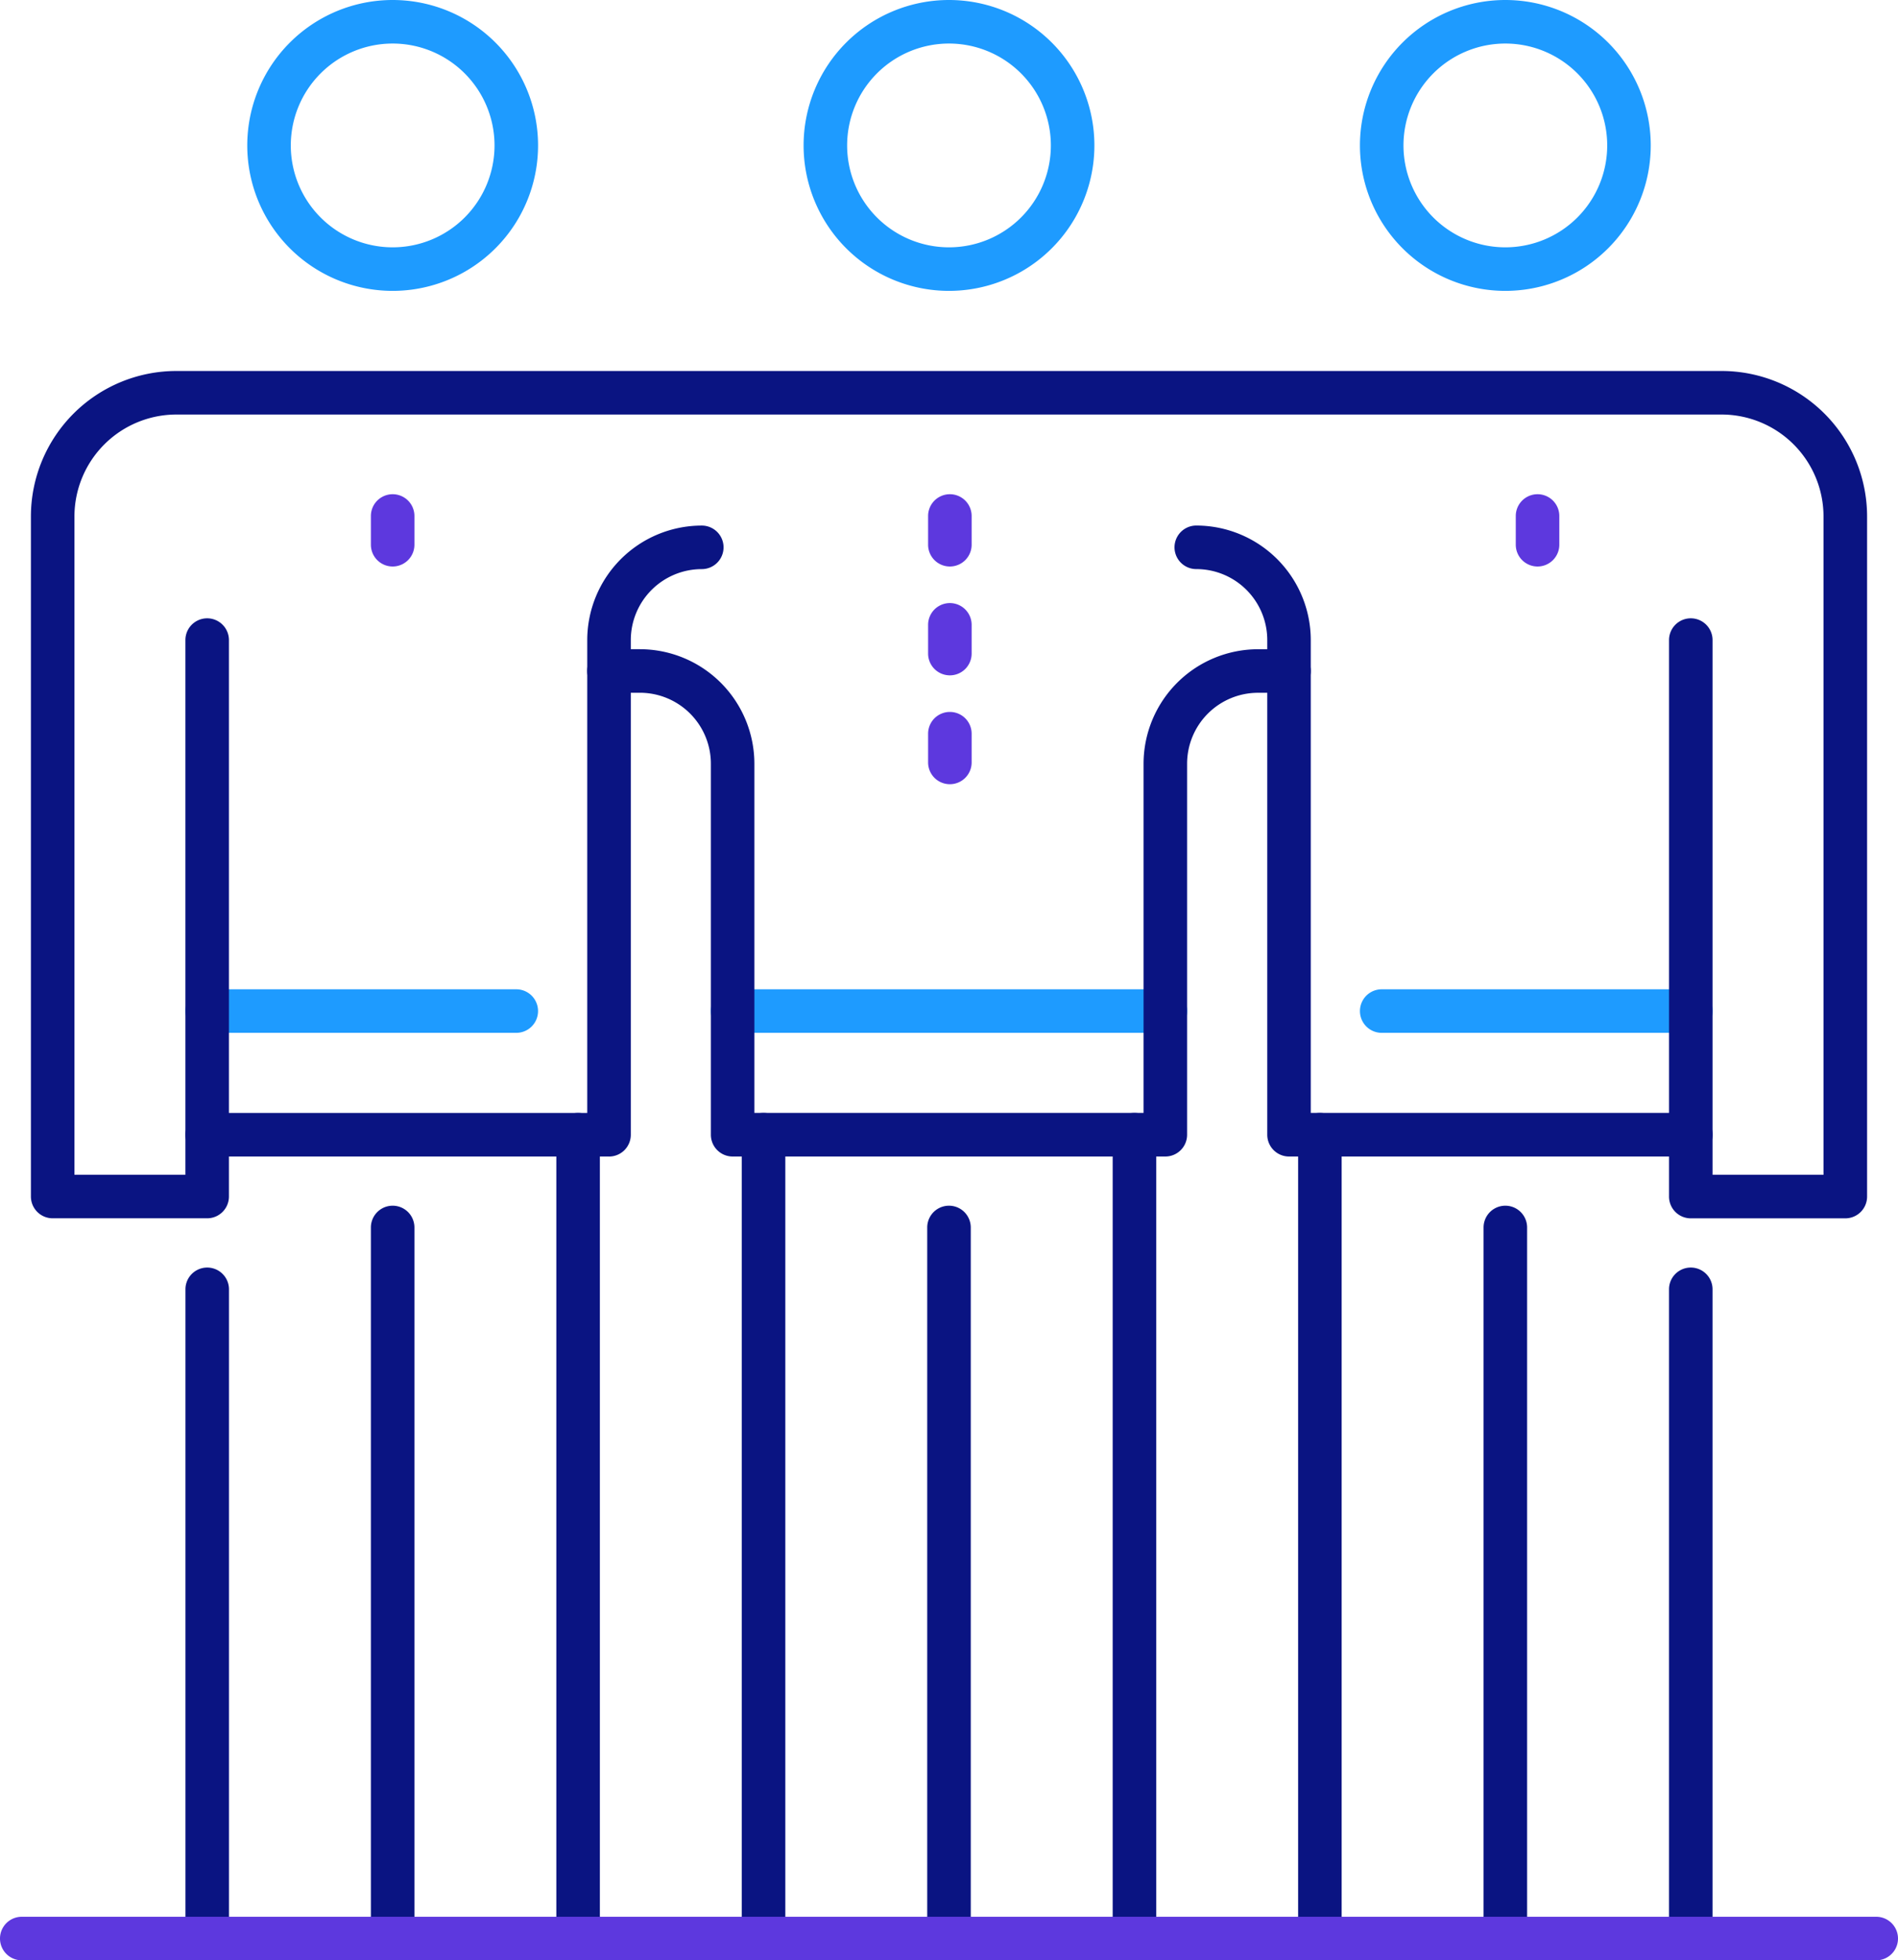
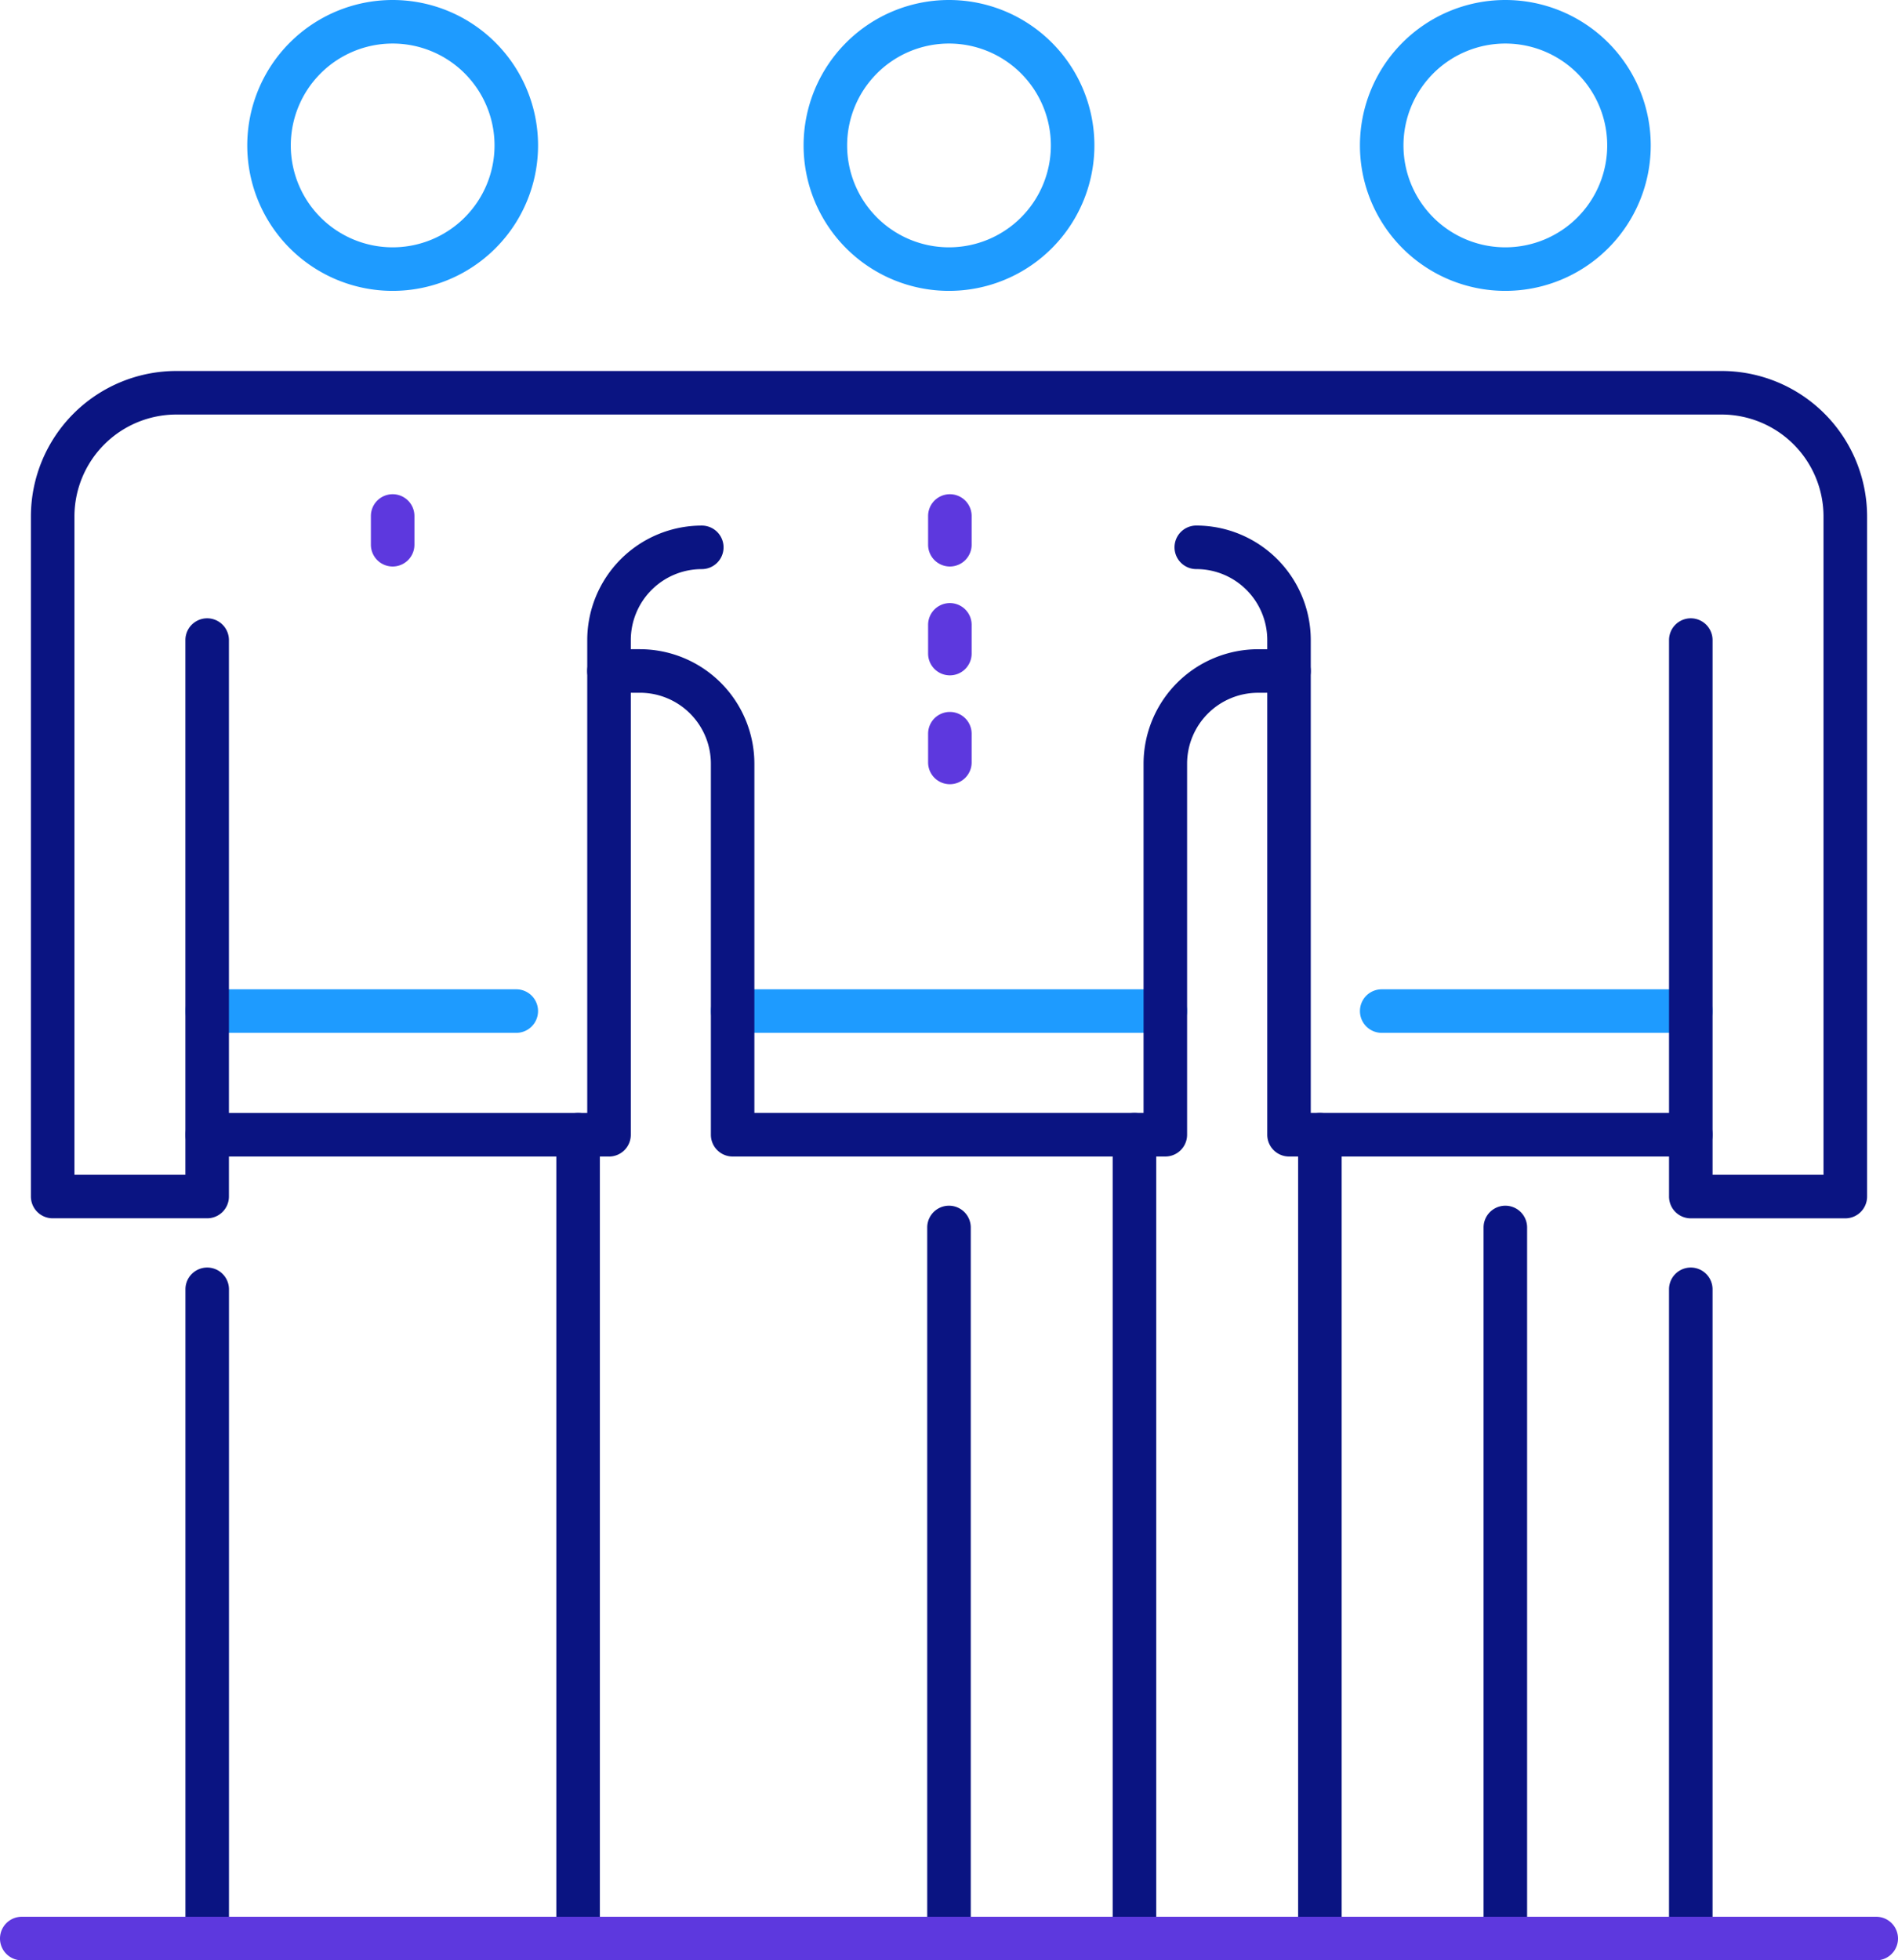
<svg xmlns="http://www.w3.org/2000/svg" width="136.373" height="140.814" viewBox="0 0 136.373 140.814">
  <g id="Layer_2" data-name="Layer 2" transform="translate(-32 -24.9)">
    <path id="Path_11830" data-name="Path 11830" d="M98.371,255.228H76.164a1.564,1.564,0,1,1,0-3.128H98.371a1.564,1.564,0,1,1,0,3.128Z" transform="translate(-29.276 -156.136)" fill="#1e9bff" />
    <path id="Path_11831" data-name="Path 11831" d="M227.954,255.228h-31.09a1.564,1.564,0,0,1,0-3.128h31.09a1.564,1.564,0,1,1,0,3.128Z" transform="translate(-112.223 -156.136)" fill="#1e9bff" />
    <path id="Path_11832" data-name="Path 11832" d="M368.171,255.228H345.964a1.564,1.564,0,1,1,0-3.128h22.207a1.564,1.564,0,0,1,0,3.128Z" transform="translate(-214.687 -156.136)" fill="#1e9bff" />
-     <path id="Path_11833" data-name="Path 11833" d="M118.764,356a1.564,1.564,0,0,1-1.564-1.564V303.364a1.564,1.564,0,0,1,3.128,0v51.077A1.564,1.564,0,0,1,118.764,356Z" transform="translate(-58.551 -190.291)" fill="#0a1482" />
    <path id="Path_11834" data-name="Path 11834" d="M118.764,143.592a1.564,1.564,0,0,1-1.564-1.564v-2.064a1.564,1.564,0,0,1,3.128,0v2.064A1.564,1.564,0,0,1,118.764,143.592Z" transform="translate(-58.551 -77.999)" fill="#5d38de" />
    <path id="Path_11835" data-name="Path 11835" d="M246.764,143.592a1.564,1.564,0,0,1-1.564-1.564v-2.064a1.564,1.564,0,0,1,3.128,0v2.064A1.564,1.564,0,0,1,246.764,143.592Z" transform="translate(-146.515 -77.999)" fill="#5d38de" />
    <path id="Path_11836" data-name="Path 11836" d="M246.764,168.592a1.564,1.564,0,0,1-1.564-1.564v-2.064a1.564,1.564,0,0,1,3.128,0v2.064A1.564,1.564,0,0,1,246.764,168.592Z" transform="translate(-146.515 -95.18)" fill="#5d38de" />
    <path id="Path_11837" data-name="Path 11837" d="M246.764,193.592a1.564,1.564,0,0,1-1.564-1.564v-2.064a1.564,1.564,0,0,1,3.128,0v2.064A1.564,1.564,0,0,1,246.764,193.592Z" transform="translate(-146.515 -112.36)" fill="#5d38de" />
-     <path id="Path_11838" data-name="Path 11838" d="M381.764,143.592a1.564,1.564,0,0,1-1.564-1.564v-2.064a1.564,1.564,0,1,1,3.128,0v2.064A1.564,1.564,0,0,1,381.764,143.592Z" transform="translate(-239.29 -77.999)" fill="#5d38de" />
    <path id="Path_11839" data-name="Path 11839" d="M76.164,365.763A1.564,1.564,0,0,1,74.6,364.2V317.564a1.564,1.564,0,0,1,3.128,0V364.2a1.564,1.564,0,0,1-1.564,1.564Z" transform="translate(-29.276 -200.049)" fill="#0a1482" />
    <path id="Path_11840" data-name="Path 11840" d="M161.364,341.367A1.564,1.564,0,0,1,159.8,339.8V282.064a1.564,1.564,0,0,1,3.128,0V339.8A1.564,1.564,0,0,1,161.364,341.367Z" transform="translate(-87.827 -175.653)" fill="#0a1482" />
    <path id="Path_11841" data-name="Path 11841" d="M99.247,45.794a10.447,10.447,0,1,1,10.447-10.447A10.447,10.447,0,0,1,99.247,45.794Zm0-17.766a7.319,7.319,0,1,0,7.319,7.319,7.319,7.319,0,0,0-7.319-7.319Z" transform="translate(-39.034 0)" fill="#1e9bff" />
    <path id="Path_11842" data-name="Path 11842" d="M246.564,356A1.564,1.564,0,0,1,245,354.441V303.364a1.564,1.564,0,1,1,3.128,0v51.077A1.564,1.564,0,0,1,246.564,356Z" transform="translate(-146.378 -190.291)" fill="#0a1482" />
    <path id="Path_11843" data-name="Path 11843" d="M289.164,341.367A1.564,1.564,0,0,1,287.6,339.8V282.064a1.564,1.564,0,0,1,3.128,0V339.8A1.564,1.564,0,0,1,289.164,341.367Z" transform="translate(-175.653 -175.653)" fill="#0a1482" />
-     <path id="Path_11844" data-name="Path 11844" d="M203.964,341.367A1.564,1.564,0,0,1,202.4,339.8V282.064a1.564,1.564,0,1,1,3.128,0V339.8A1.564,1.564,0,0,1,203.964,341.367Z" transform="translate(-117.102 -175.653)" fill="#0a1482" />
    <path id="Path_11845" data-name="Path 11845" d="M227.047,45.794a10.447,10.447,0,1,1,10.447-10.447A10.447,10.447,0,0,1,227.047,45.794Zm0-17.766a7.319,7.319,0,1,0,7.319,7.319,7.319,7.319,0,0,0-7.319-7.319Z" transform="translate(-126.861 0)" fill="#1e9bff" />
    <path id="Path_11846" data-name="Path 11846" d="M105.034,190.922H76.164a1.564,1.564,0,1,1,0-3.128H103.47V153.826A8.236,8.236,0,0,1,111.7,145.6a1.564,1.564,0,0,1,0,3.128,5.1,5.1,0,0,0-5.1,5.1v35.532a1.564,1.564,0,0,1-1.564,1.564Z" transform="translate(-29.276 -82.947)" fill="#0a1482" />
    <path id="Path_11847" data-name="Path 11847" d="M374.364,356a1.564,1.564,0,0,1-1.564-1.564V303.364a1.564,1.564,0,0,1,3.128,0v51.077A1.564,1.564,0,0,1,374.364,356Z" transform="translate(-234.204 -190.291)" fill="#0a1482" />
    <path id="Path_11848" data-name="Path 11848" d="M416.964,365.763A1.564,1.564,0,0,1,415.4,364.2V317.564a1.564,1.564,0,0,1,3.128,0V364.2a1.564,1.564,0,0,1-1.564,1.564Z" transform="translate(-263.48 -200.049)" fill="#0a1482" />
    <path id="Path_11849" data-name="Path 11849" d="M331.764,341.367A1.564,1.564,0,0,1,330.2,339.8V282.064a1.564,1.564,0,0,1,3.128,0V339.8A1.564,1.564,0,0,1,331.764,341.367Z" transform="translate(-204.929 -175.653)" fill="#0a1482" />
    <path id="Path_11850" data-name="Path 11850" d="M354.847,45.794a10.447,10.447,0,1,1,10.447-10.447,10.447,10.447,0,0,1-10.447,10.447Zm0-17.766a7.319,7.319,0,1,0,7.319,7.319,7.319,7.319,0,0,0-7.319-7.319Z" transform="translate(-214.687 0)" fill="#1e9bff" />
    <path id="Path_11851" data-name="Path 11851" d="M169.467,170.967h-11.1A1.564,1.564,0,0,1,156.8,169.4V129.43a1.564,1.564,0,0,1,3.128,0v38.41H167.9V120.547a7.328,7.328,0,0,0-7.319-7.319H49.547a7.328,7.328,0,0,0-7.319,7.319v47.293H50.2V129.43a1.564,1.564,0,0,1,3.128,0V169.4a1.564,1.564,0,0,1-1.564,1.564h-11.1A1.564,1.564,0,0,1,39.1,169.4V120.547A10.456,10.456,0,0,1,49.547,110.1H160.584a10.456,10.456,0,0,1,10.447,10.447V169.4A1.564,1.564,0,0,1,169.467,170.967Z" transform="translate(-4.879 -58.551)" fill="#0a1482" />
    <path id="Path_11852" data-name="Path 11852" d="M338.9,190.922h-28.87a1.564,1.564,0,0,1-1.564-1.564V153.826a5.1,5.1,0,0,0-5.1-5.1,1.564,1.564,0,0,1,0-3.128,8.235,8.235,0,0,1,8.226,8.226v33.968H338.9a1.564,1.564,0,1,1,0,3.128Z" transform="translate(-185.412 -82.947)" fill="#0a1482" />
    <path id="Path_11853" data-name="Path 11853" d="M208.437,210.439h-31.09a1.564,1.564,0,0,1-1.564-1.564V182.226a5.1,5.1,0,0,0-5.1-5.1h-2.221a1.564,1.564,0,0,1,0-3.128h2.221a8.235,8.235,0,0,1,8.226,8.226v25.085h27.963V182.226A8.235,8.235,0,0,1,215.1,174h2.221a1.564,1.564,0,0,1,0,3.128H215.1a5.1,5.1,0,0,0-5.1,5.1v26.649A1.564,1.564,0,0,1,208.437,210.439Z" transform="translate(-92.706 -102.464)" fill="#0a1482" />
    <path id="Path_11854" data-name="Path 11854" d="M166.809,468.228H33.564a1.564,1.564,0,1,1,0-3.128H166.809a1.564,1.564,0,1,1,0,3.128Z" transform="translate(0 -302.514)" fill="#5d38de" />
  </g>
</svg>